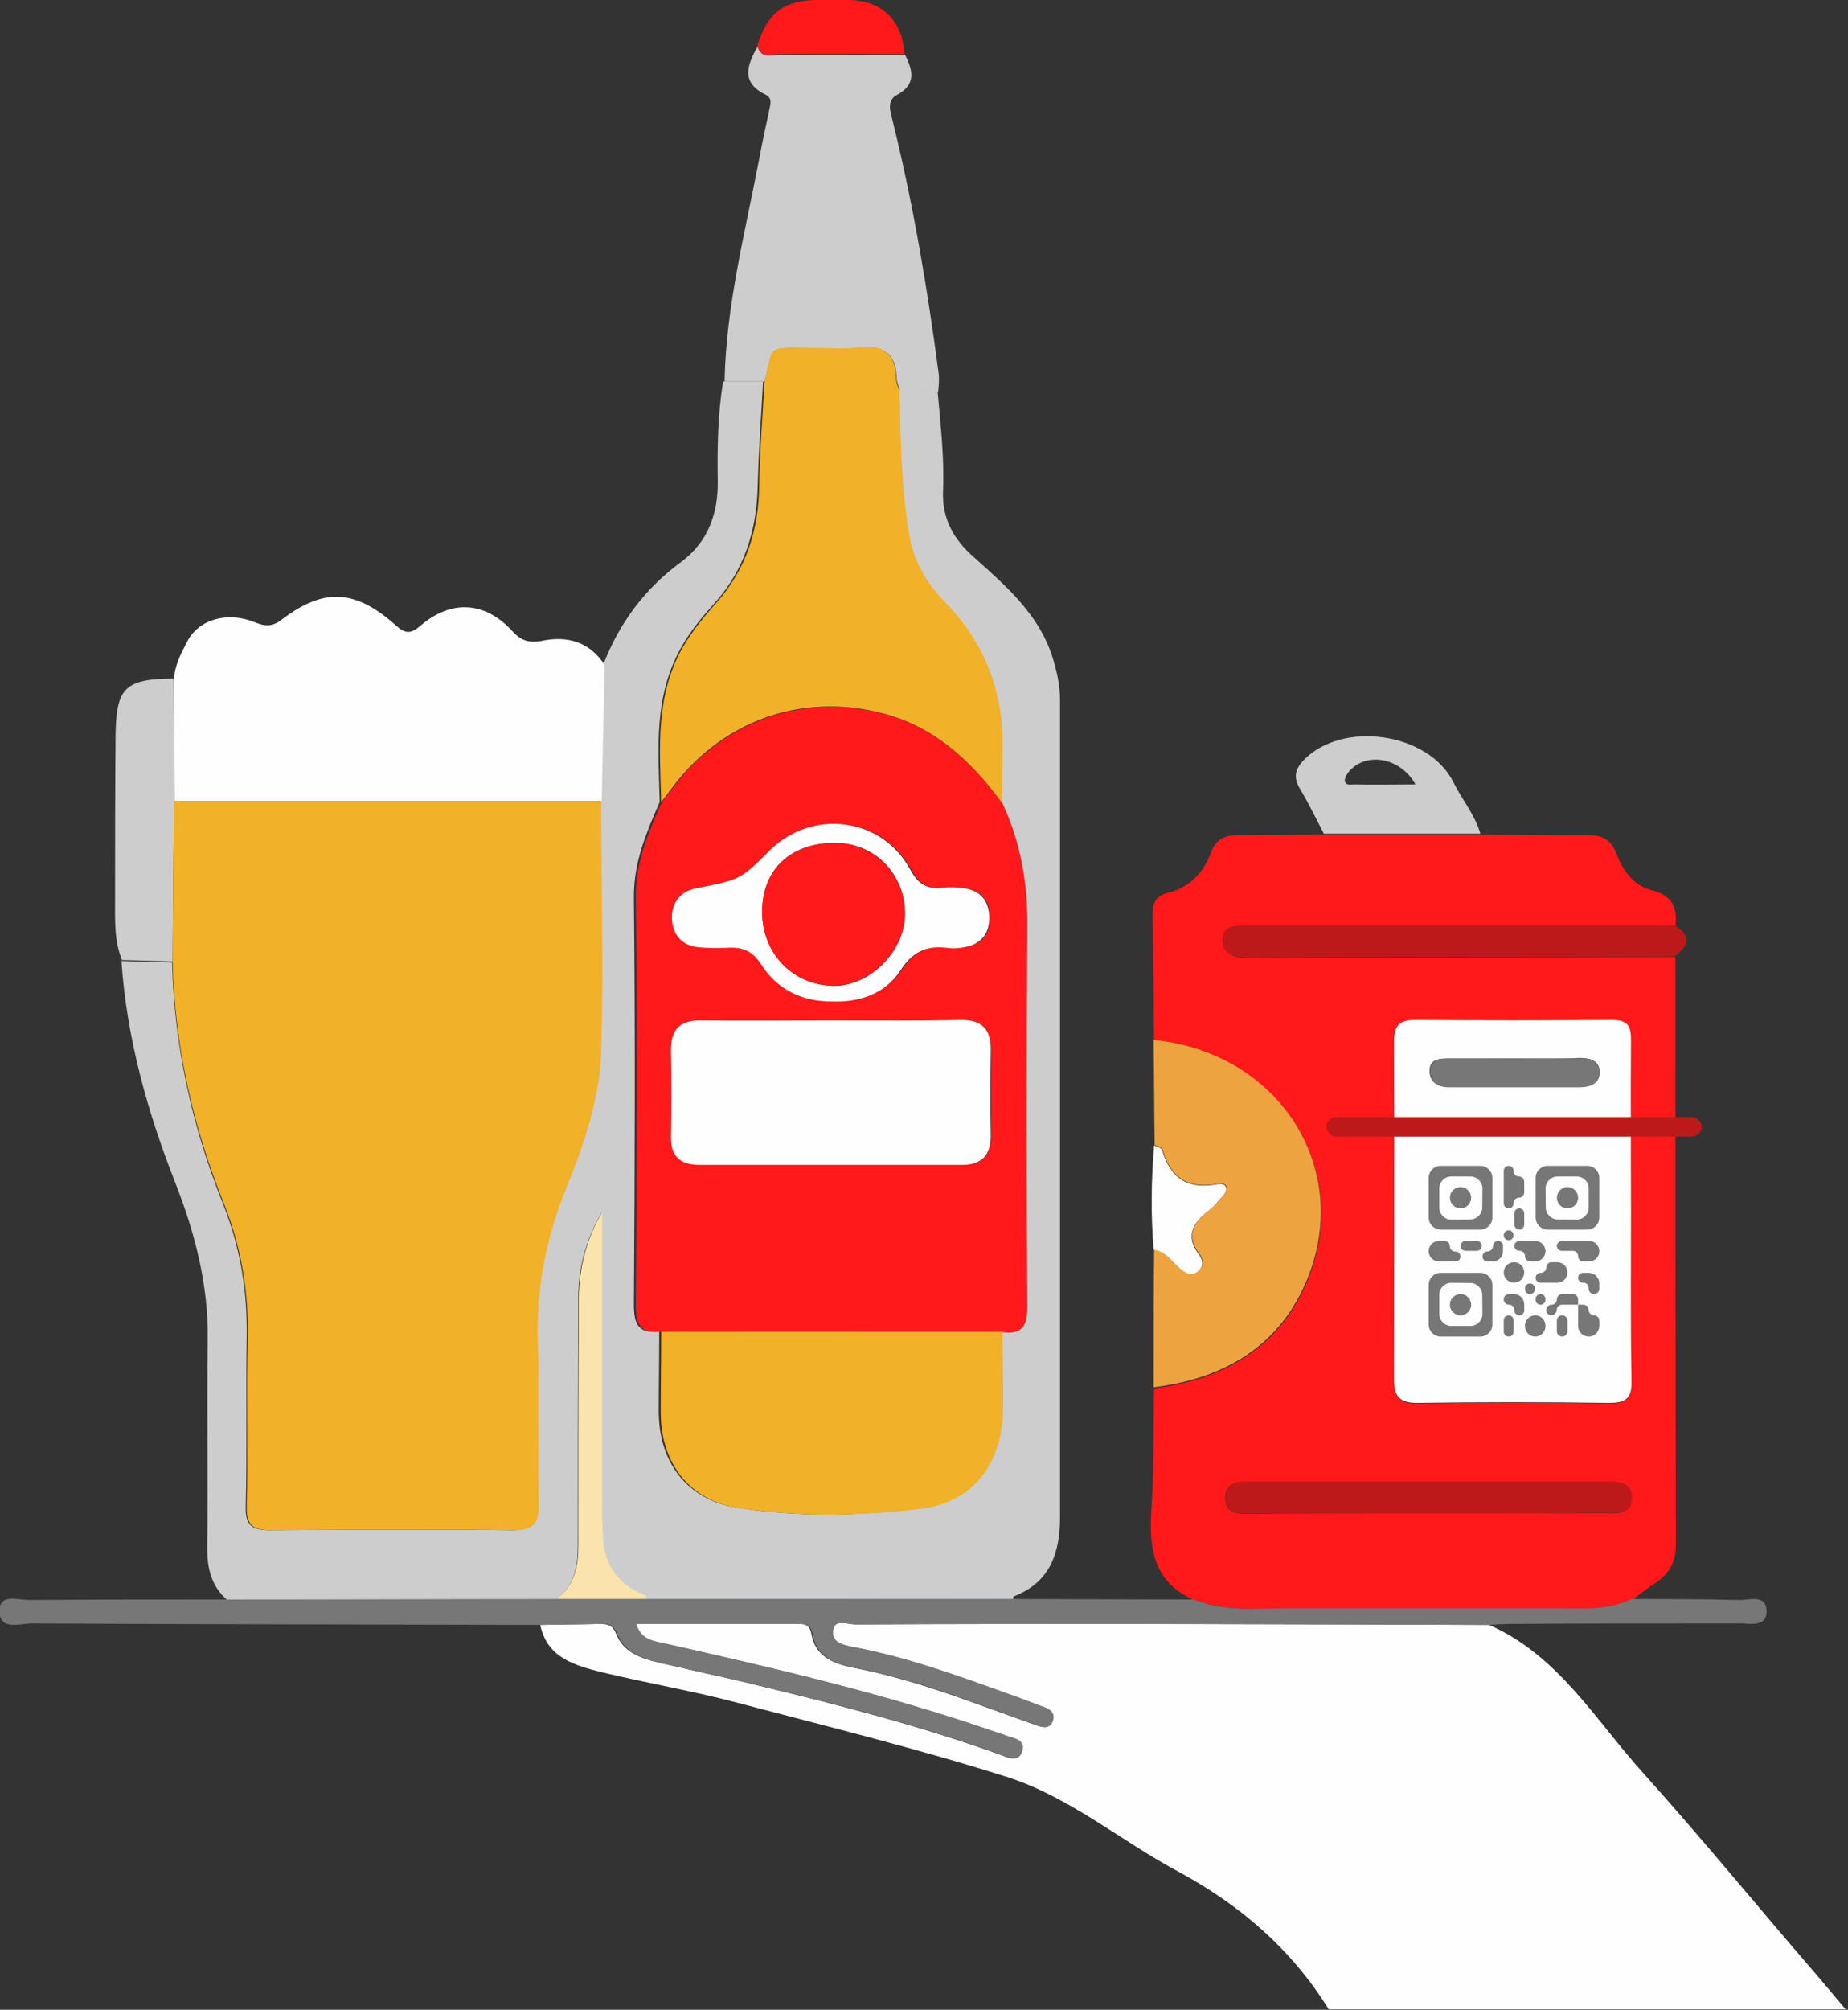
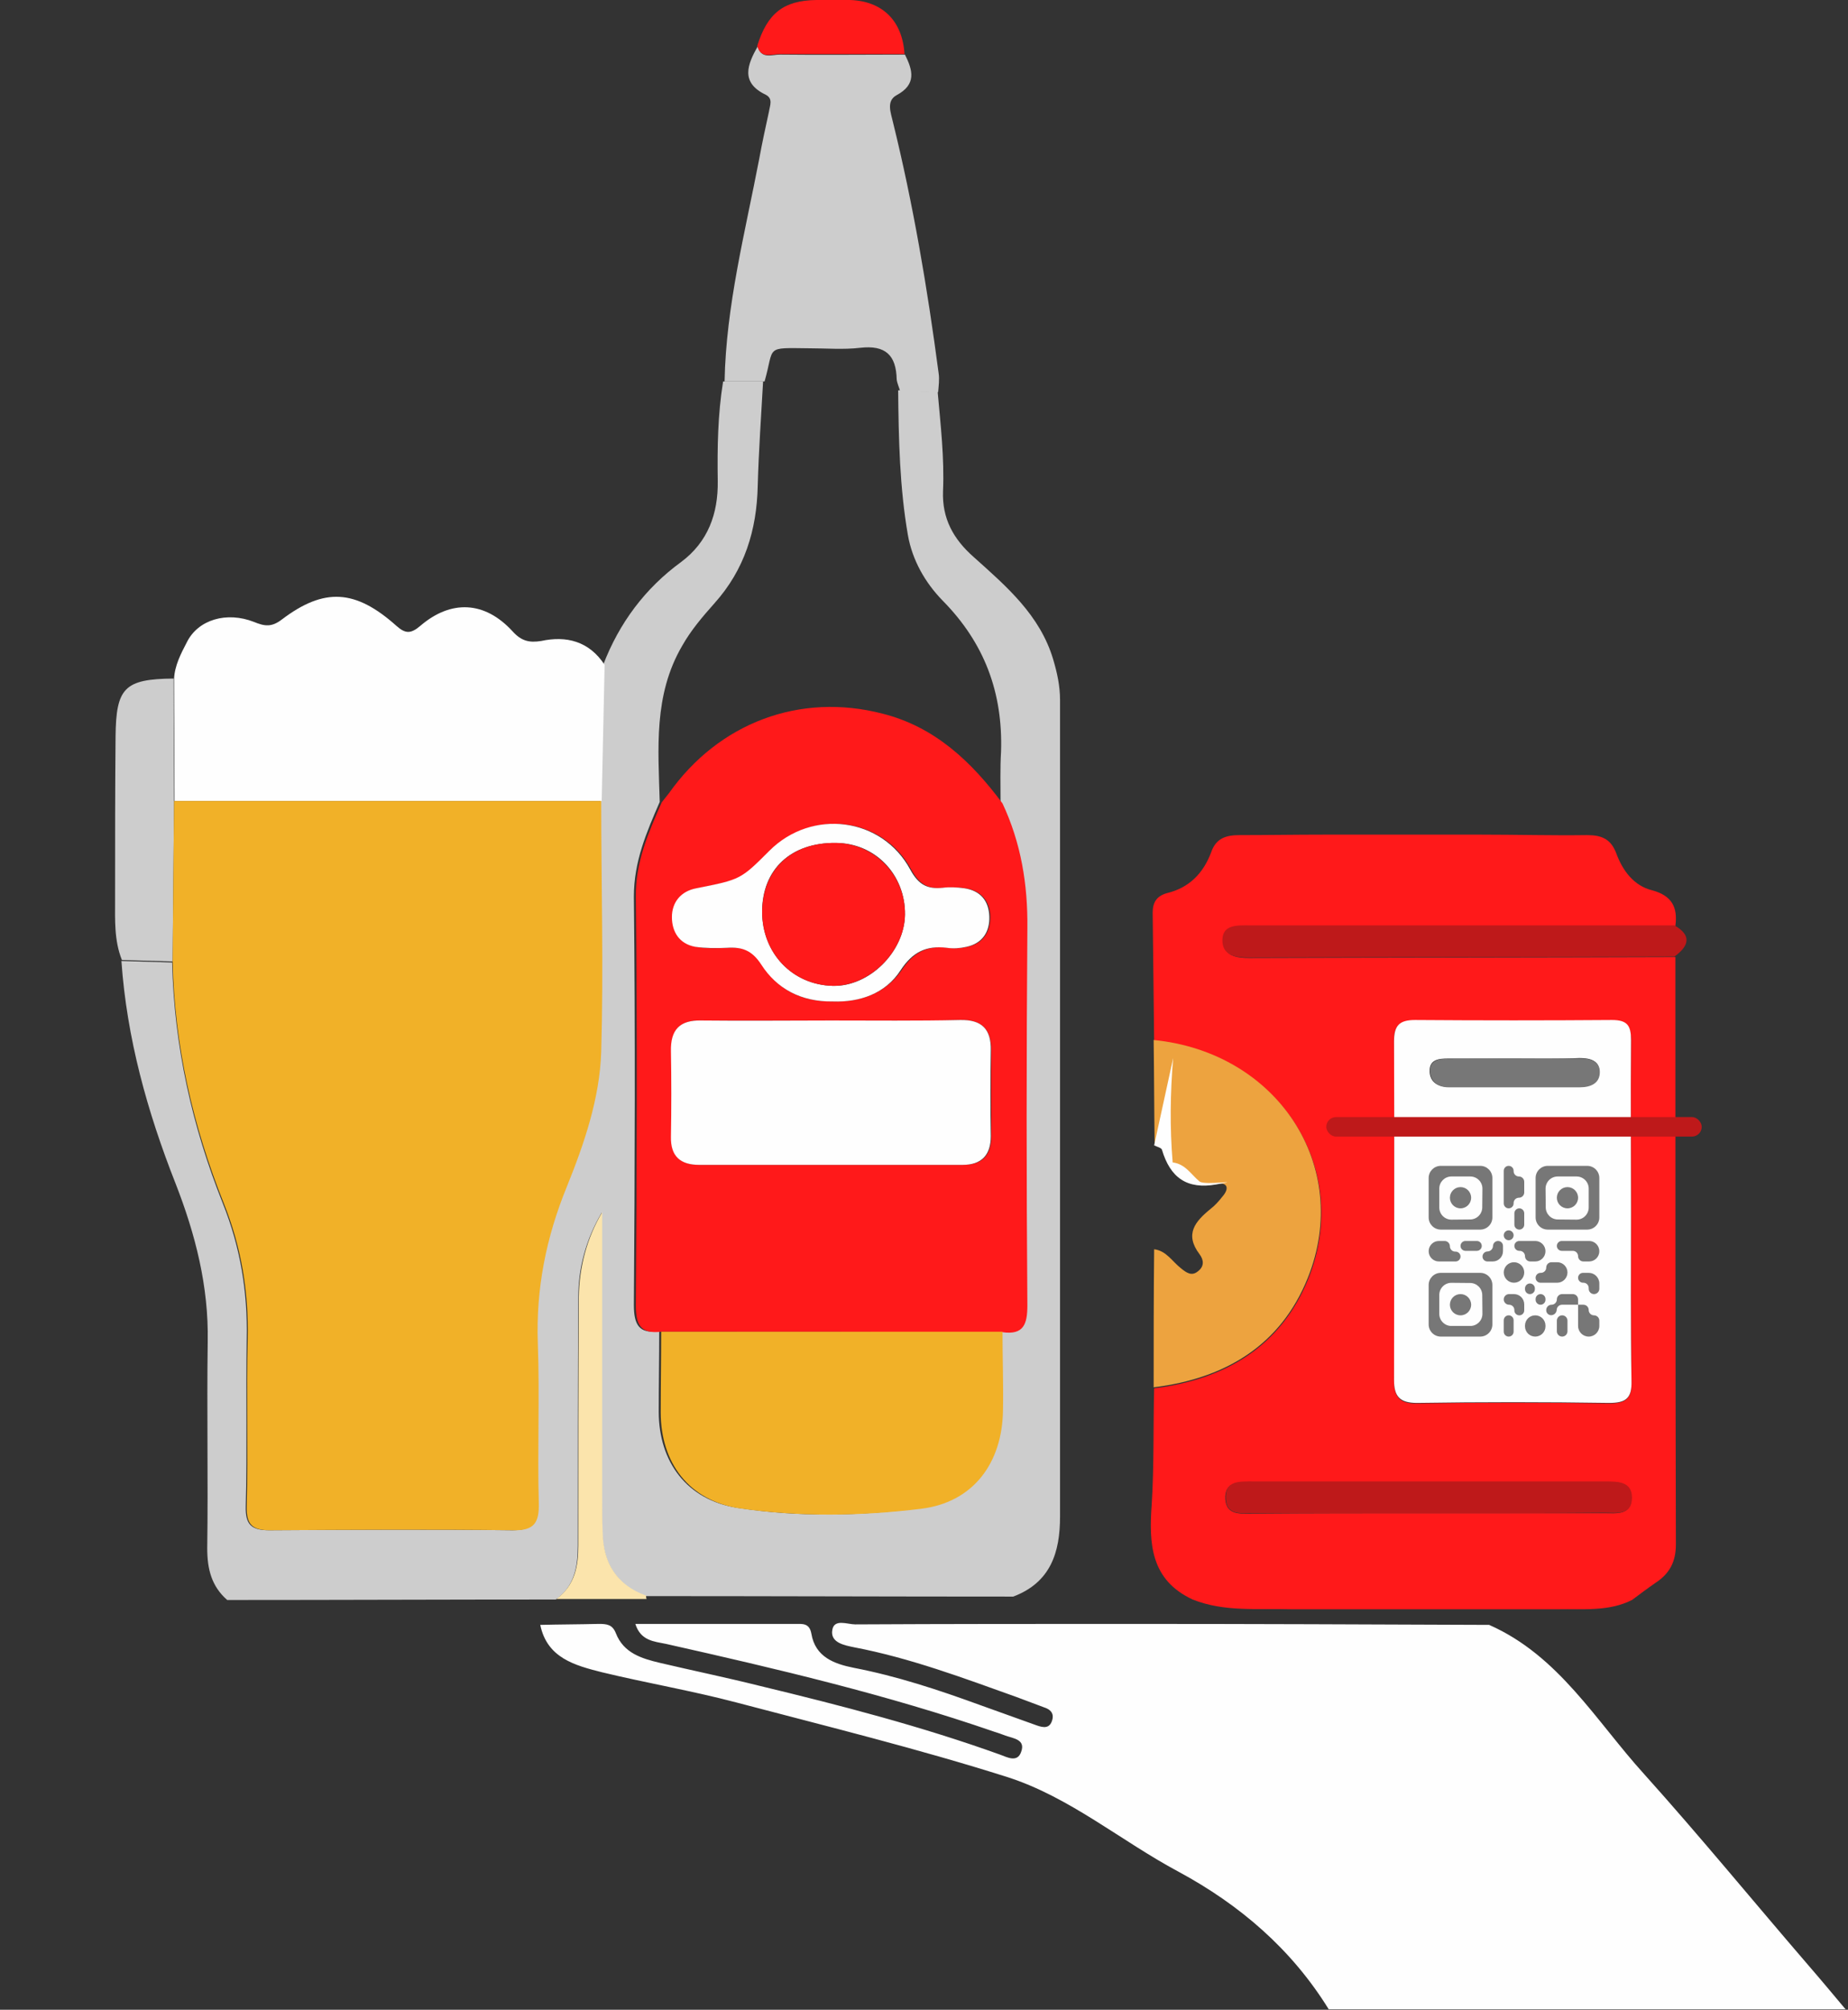
<svg xmlns="http://www.w3.org/2000/svg" id="eAGiYq3XS9F1" viewBox="0 0 379 412" shape-rendering="geometricPrecision" text-rendering="geometricPrecision">
  <rect x="0" y="0" width="379" height="412" fill="#333333" stroke="none" />
  <style> #eAGiYq3XS9F29_to {animation: eAGiYq3XS9F29_to__to 3000ms linear infinite normal forwards}@keyframes eAGiYq3XS9F29_to__to { 0% {transform: translate(310.5px,231px);animation-timing-function: cubic-bezier(0.42,0,0.58,1)} 50% {transform: translate(310.5px,282.4px);animation-timing-function: cubic-bezier(0.42,0,0.58,1)} 100% {transform: translate(310.5px,231px)}} </style>
  <g clip-path="url(#eAGiYq3XS9F30)">
    <g>
      <path d="M305.4,333.1c14.3,6.3,21.9,19.7,31.8,30.6c11.5,12.8,22.4,26.1,33.6,39.1c2.6,3,5.1,6,7.7,9.1-35.3,0-70.6,0-106,0-7.6-12.3-18.2-21.4-30.8-28.2-11.8-6.3-22.3-15.3-35.1-19.4-18.3-5.8-37-10.4-55.6-15.3-9.1-2.4-18.5-4-27.6-6.2-5.5-1.4-11.2-2.9-12.6-9.7c4-.1,8-.1,12-.2c1.6,0,2.8.1,3.5,1.9c1.6,4.1,5.3,5.2,9.1,6.1c6.8,1.6,13.6,3,20.4,4.7c16.6,4,33.2,8.3,49.3,14.1c1.4.5,3.5,1.7,4.3-.5c1-2.6-1.5-2.8-3.2-3.4-.8-.3-1.6-.6-2.3-.8-22-7.6-44.6-12.9-67.3-18-2.4-.5-5.2-.6-6.3-4.1c11.2,0,22,0,32.8,0c1.5,0,2.9-.2,3.3,2c.8,4.8,4.7,6.2,8.7,7c8.8,1.7,17.3,4.5,25.8,7.6c3.9,1.4,7.8,2.8,11.7,4.2c1.4.5,2.7.7,3.2-1.1.4-1.4-.4-2.2-1.7-2.6-1.9-.7-3.7-1.4-5.6-2.1-10.9-3.9-21.8-8-33.3-10.2-1.9-.4-5-.9-4.5-3.6.4-2.3,3.1-1.1,4.7-1.1c18.8-.1,37.6-.1,56.5-.1c24.5,0,49,.1,73.5.2Z" fill="#fefefe" />
      <path d="M244.6,327.9c-8.6-4-9-11.4-8.4-19.5.5-7.9.3-15.9.5-23.8c14.6-1.8,26-8.6,31.6-22.4c9.2-22.9-6.2-46.3-31.6-48.8-.1-8.8-.2-17.5-.3-26.3c0-2.1.8-3.4,2.9-4c4.6-1.1,7.5-4.1,9.1-8.4c1-2.9,3.1-3.5,5.8-3.5c5.8,0,11.6-.1,17.4-.1c10.7,0,21.4,0,32.1,0c7.3,0,14.5.2,21.8.1c3,0,4.9.8,6,3.8c1.3,3.5,3.6,6.6,7.3,7.5c4.1,1.1,5.3,3.5,4.8,7.3-29.1,0-58.2,0-87.3,0-2.3,0-5.3-.2-5.4,2.9-.1,3.3,2.7,3.7,5.4,3.7c29.1-.1,58.2-.1,87.3-.2c0,40.1,0,80.3.1,120.4c0,3.6-1.3,6-4.2,7.9-1.6,1.1-3.2,2.3-4.8,3.5-4.8,2.4-10,1.8-15.1,1.9-18.3,0-36.5,0-54.8,0-6.8-.2-13.7.6-20.2-2Zm89.9-79.2c0-11.8-.1-23.6,0-35.4c0-2.9-.8-4.1-3.9-4.1-13.5.1-27,.1-40.4,0-3.3,0-4.4,1.2-4.3,4.4.1,23.1.1,46.3,0,69.4c0,3.3,1.1,4.8,4.7,4.7c13.1-.2,26.3-.2,39.4,0c3.4,0,4.7-.9,4.6-4.5-.2-11.5-.1-23-.1-34.5Zm-41.4,61.5c12,0,24,0,35.9,0c2.4,0,5.6.5,5.6-3.1c0-3.5-3.1-3.3-5.6-3.3-24.1,0-48.2,0-72.4,0-2.5,0-5.5-.1-5.3,3.5.2,3.3,3,3,5.3,3c12.2-.1,24.3-.1,36.5-.1Z" fill="#ff191a" />
      <path d="M192.3,80.3c.6,6.8,1.4,13.6,1.1,20.4-.2,5.6,2.1,9.8,6.3,13.5c6.7,6,13.6,11.9,16.3,21c.8,2.7,1.4,5.4,1.4,8.3c0,55.8,0,111.6,0,167.4c0,7.3-1.9,13.5-9.6,16.4-25.1,0-50.2-.1-75.4-.1-6-2.2-8.7-6.8-8.9-13-.1-2.5-.1-5-.1-7.5c0-19.4,0-38.8,0-58.1-3.2,5.4-4.8,11.3-4.8,17.4-.1,17-.1,33.9-.1,50.9c0,4.3-.7,8.3-4.5,11-22.5,0-44.9.1-67.4.1-3.2-2.8-4.1-6.3-4.1-10.6.2-14.1-.1-28.2.1-42.4.2-11.3-2.5-21.9-6.6-32.4-5.8-14.7-10-29.8-11.1-45.6c3.5.1,6.9.2,10.4.3.4,17.1,4.1,33.6,10.4,49.4c3.6,9,5.1,18.1,4.9,27.7-.2,11.5.1,23-.2,34.4-.1,3.8,1.2,4.9,4.8,4.9c16.6-.1,33.3-.2,49.9,0c4.3,0,5.3-1.7,5.2-5.6-.2-10.9.3-21.8-.2-32.7-.4-11.2,1.7-21.7,5.9-32c3.6-8.9,6.9-18.1,7.1-27.8.5-17.1.1-34.3,0-51.4.2-9.3.4-18.6.6-27.9c3.3-8.6,8.6-15.7,16-21.1c5.5-4.1,7.6-9.9,7.5-16.6-.1-6.8,0-13.6,1.1-20.4c2.7,0,5.5,0,8.2,0-.4,7.1-.9,14.2-1.1,21.4-.2,9.1-2.7,17.2-8.9,24.1-2.4,2.7-4.8,5.5-6.6,8.7-5.9,10.1-4.9,21.1-4.6,32-2.7,6.2-5.3,12.2-5.3,19.4.3,27.9.2,55.8,0,83.7c0,4,1,6,5.2,5.4c0,5.5-.1,11-.1,16.5c0,10.3,5.8,18.1,16.1,19.7c12.3,1.9,24.9,1.7,37.3.1c10.7-1.3,16.6-9.4,16.8-20.3.1-5.3-.1-10.7-.1-16c4.3.6,5.1-1.6,5.1-5.5-.2-25.8-.2-51.5,0-77.3.1-9-1.3-17.5-5.1-25.6c0-3.5-.1-7,.1-10.4.4-12.1-3.4-22.3-12-31-3.6-3.7-6.2-8.3-7.1-13.4-1.7-9.8-1.9-19.7-2-29.7c2.8.2,5.5.2,8.1.3Z" fill="#cdcdcd" />
      <path d="M124,136.3c-.2,9.3-.4,18.6-.6,27.9-29.2,0-58.4,0-87.6,0c0-8.3-.1-16.7-.1-25c.1-2.7,1.4-5.2,2.6-7.5c2.3-4.7,8.2-6.4,13.8-4.2c2.2.9,3.6,1.1,5.7-.5c8.7-6.6,15.1-6.2,23.5,1.3c1.9,1.7,3,1.6,4.9,0c6.3-5.4,13.2-5.1,18.9,1.1c1.8,2,3.4,2.4,5.9,2c5.1-1.1,9.8,0,13,4.9Z" fill="#fefefe" />
-       <path d="M46.6,327.9c22.5,0,44.9-.1,67.4-.1c6.2,0,12.3,0,18.5,0c25.1,0,50.2,0,75.3,0c12.3,0,24.6.1,36.9.1c6.5,2.6,13.3,1.8,20,1.8c18.3,0,36.5,0,54.8,0c5.1,0,10.3.5,15.1-1.9c7.3,0,14.6,0,21.9.2c2.2.1,5.9-1.4,5.8,2.5-.1,3.1-3.4,2.3-5.6,2.3-15.6,0-31.1,0-46.7.1-1.5,0-3,.1-4.5.2-24.5-.1-49-.1-73.4-.2-18.8,0-37.6,0-56.5.1-1.6,0-4.3-1.2-4.7,1.1-.5,2.8,2.6,3.3,4.5,3.6c11.5,2.2,22.4,6.3,33.3,10.2c1.9.7,3.7,1.4,5.6,2.1c1.2.4,2.1,1.3,1.7,2.6-.5,1.8-1.9,1.6-3.2,1.1-3.9-1.4-7.8-2.8-11.7-4.2-8.4-3.1-16.9-5.9-25.8-7.6-4-.8-7.9-2.2-8.7-7-.4-2.2-1.8-2-3.3-2-10.8,0-21.6,0-32.8,0c1.1,3.5,3.9,3.5,6.3,4.1c22.7,5.1,45.3,10.4,67.3,18c.8.3,1.6.5,2.3.8c1.6.6,4.1.8,3.2,3.4-.8,2.2-2.9,1-4.3.5-16.1-5.8-32.7-10.1-49.3-14.1-6.8-1.6-13.6-3.1-20.4-4.7-3.8-.9-7.5-2-9.1-6.1-.7-1.8-1.9-2-3.5-1.9-4,.1-8,.1-12,.2-34.999-.1-69.8-.1-104.5-.3-2.4,0-6.4,1.5-6.6-2.3-.2-4.1,4-2.4,6.3-2.5c13.4-.1,26.9-.1,40.4-.1Z" fill="#777" />
      <path d="M156.8,78.2c-2.7,0-5.5,0-8.2,0c.3-15.5,4.2-30.5,7.1-45.6.6-3.3,1.3-6.5,2-9.7.2-1.3.9-2.7-.7-3.5-5.2-2.5-3.7-6.2-1.6-9.9.7,2.7,2.9,1.7,4.5,1.7c8.6.1,17.1,0,25.7,0c1.6,3.2,2.4,6.1-1.7,8.3-2.2,1.2-1.2,3.6-.8,5.4c4.2,17,7.1,34.2,9.4,51.6.2,1.3,0,2.6-.1,3.9-2.6-.1-5.2-.1-7.8-.2-.2-.8-.6-1.6-.7-2.4-.1-5-2.3-7.1-7.5-6.5-3.4.4-6.9.1-10.4.1-9.3-.1-7.1-.5-9.2,6.8Z" fill="#cdcdcd" />
      <path d="M236.6,213.2c25.4,2.5,40.8,25.9,31.6,48.8-5.6,13.9-17,20.6-31.6,22.4c0-9.4,0-18.9.1-28.3c2.5.3,3.7,2.5,5.5,3.9c1.1.9,2.2,1.7,3.5.6c1.3-1,1.2-2.3.3-3.5-3.1-4.1-.9-6.7,2.3-9.3.9-.7,1.7-1.6,2.4-2.5c1.5-1.7,1-3-1.1-2.6-6.1,1.1-9.6-1.4-11.2-7.1-.1-.4-1.1-.6-1.6-.9-.1-7.1-.1-14.3-.2-21.5Z" fill="#eda33f" />
      <path d="M35.6,139.1c0,8.3.1,16.7.1,25-.1,11-.2,22-.3,33-3.5-.1-6.9-.2-10.4-.3-1.6-4-1.4-8.2-1.4-12.3c0-11.2,0-22.3.1-33.5.1-10,1.8-11.8,11.9-11.9Z" fill="#cdcdcd" />
      <path d="M343.4,196.1c-29.1.1-58.2.1-87.3.2-2.7,0-5.5-.4-5.4-3.7.1-3.1,3.1-2.9,5.4-2.9c29.1,0,58.2,0,87.3,0c3.7,2.1,2.9,4.3,0,6.4Z" fill="#be191a" />
-       <path d="M303.6,170.9c-10.7,0-21.4,0-32.1,0-1.6-3.1-3.1-6.2-4.9-9.2-1.3-2.2-1.1-3.9.7-5.8c7.9-8.3,25.7-5.8,30.8,4.5c1.7,3.5,4.4,6.6,5.5,10.5Zm-13.3-10.1c-3-5.4-9.8-6.7-13.4-2.9-.5.5-1.1,1.4-1.1,2.1.1,1.1,1.2.8,2,.8c4.1.1,8.1,0,12.5,0Z" fill="#cdcdcd" />
      <path d="M185.5,11.1c-8.6,0-17.1,0-25.7,0-1.6,0-3.8,1-4.5-1.7c2.1-6.7,5.4-9.3,12.1-9.4c2.3,0,4.6-.1,6.9,0c6.7.2,10.8,4.3,11.2,11.1Z" fill="#ff191a" />
-       <path d="M236.7,234.8c.6.3,1.5.5,1.6.9c1.7,5.7,5.1,8.2,11.2,7.1c2.2-.4,2.6,1,1.1,2.6-.8.9-1.5,1.8-2.4,2.5-3.2,2.5-5.4,5.2-2.3,9.3.9,1.2,1,2.5-.3,3.5s-2.4.3-3.5-.6c-1.7-1.4-2.9-3.6-5.5-3.9-.6-7.1-.5-14.3.1-21.4Z" fill="#fefefe" />
-       <path d="M207.8,327.8c-25.1,0-50.2,0-75.3,0c0-.2,0-.4-.1-.7c25.1,0,50.2.1,75.4.1c0,.2,0,.4,0,.6Z" fill="#cbd1d4" />
+       <path d="M236.7,234.8c.6.3,1.5.5,1.6.9c1.7,5.7,5.1,8.2,11.2,7.1s-2.4.3-3.5-.6c-1.7-1.4-2.9-3.6-5.5-3.9-.6-7.1-.5-14.3.1-21.4Z" fill="#fefefe" />
      <path d="M334.5,248.7c0,11.5-.1,23,.1,34.4.1,3.6-1.2,4.5-4.6,4.5-13.1-.2-26.3-.2-39.4,0-3.6,0-4.7-1.4-4.7-4.7c0-23.1.1-46.3,0-69.4c0-3.2,1-4.4,4.3-4.4c13.5.1,27,.1,40.4,0c3.2,0,3.9,1.2,3.9,4.1-.1,11.9,0,23.7,0,35.5Zm-24-31.7c-4.5,0-9,0-13.5,0-2,0-3.9.2-3.8,2.7.1,2.1,1.6,3.1,3.8,3.1c9,0,17.9,0,26.9,0c2.2,0,4.2-.7,4.1-3.3-.1-2.2-2.1-2.6-4.1-2.6-4.5.2-8.9.1-13.4.1Z" fill="#fefefe" />
      <path d="M293.1,310.2c-12.1,0-24.3,0-36.4,0-2.3,0-5.2.4-5.3-3-.2-3.7,2.8-3.5,5.3-3.5c24.1,0,48.2,0,72.4,0c2.5,0,5.6-.1,5.6,3.3c0,3.7-3.2,3.1-5.6,3.1-12.1.1-24.1.1-36,.1Z" fill="#be191a" />
      <path d="M35.4,197.2c.1-11,.2-22,.3-33c29.2,0,58.4,0,87.6,0c0,17.1.5,34.3,0,51.4-.3,9.6-3.5,18.9-7.1,27.8-4.2,10.3-6.3,20.8-5.9,32c.4,10.9-.1,21.8.2,32.7.1,4-.9,5.7-5.2,5.6-16.6-.2-33.3-.1-49.9,0-3.6,0-4.9-1.1-4.8-4.9.3-11.5-.1-23,.2-34.4.2-9.6-1.3-18.7-4.9-27.7-6.4-16-10.1-32.4-10.5-49.5Z" fill="#f1b128" />
      <path d="M135.6,273c-4.2.5-5.2-1.4-5.2-5.4.2-27.9.3-55.8,0-83.7-.1-7.2,2.6-13.2,5.3-19.4.5-.6,1-1.3,1.5-1.9c10.2-14.4,26.8-20.7,43.8-16.3c10.7,2.7,18.2,9.8,24.6,18.4c3.8,8.1,5.2,16.6,5.1,25.6-.2,25.8-.2,51.5,0,77.3c0,3.9-.8,6.1-5.1,5.5-23.4-.1-46.7-.1-70-.1Zm34.8-63.8c-8.8,0-17.7.1-26.5,0-4.5-.1-6.3,1.9-6.2,6.3.1,5.8.1,11.7,0,17.5-.1,4,1.9,5.8,5.8,5.8c18,0,36,0,54,0c3.9,0,5.8-1.9,5.8-5.9c0-5.8-.1-11.7,0-17.5c0-4.3-1.8-6.4-6.3-6.3-9,.3-17.8.1-26.6.1Zm.4-3.9c5.5.2,10.8-1.6,14.1-6.4c2.5-3.8,5.3-5.1,9.5-4.6c1.3.2,2.7.1,4-.2c3.3-.7,4.7-3.1,4.7-6.2-.1-3.1-1.8-5.3-5.1-5.8-1.5-.2-3-.3-4.5-.1-3.1.3-4.9-.6-6.6-3.7-5.8-10.8-20.2-12.6-28.9-3.9-5.9,5.9-5.8,5.9-15,7.7-3.3.6-5,2.9-5,5.9s1.5,5.5,4.8,6.1c2.1.4,4.3.3,6.5.2c3-.2,5.1.5,7,3.4c3,5,7.9,7.7,14.5,7.6Z" fill="#ff191a" />
-       <path d="M205.5,164.6c-6.3-8.6-13.9-15.7-24.6-18.4-17-4.4-33.6,1.9-43.8,16.3-.5.7-1,1.3-1.5,1.9-.3-10.9-1.3-21.9,4.6-32c1.9-3.2,4.2-6,6.6-8.7c6.2-6.9,8.8-15,8.9-24.1.1-7.1.7-14.2,1.1-21.4c2-7.3-.1-6.9,9.1-6.9c3.5,0,7,.3,10.4-.1c5.1-.6,7.4,1.5,7.5,6.5c0,.8.4,1.6.7,2.4.2,9.9.3,19.9,2,29.7.9,5.2,3.5,9.7,7.1,13.4c8.5,8.7,12.4,18.9,12,31-.1,3.5,0,6.9-.1,10.4Z" fill="#f1b128" />
      <path d="M135.6,273c23.3,0,46.6,0,70,0c0,5.3.2,10.7.1,16-.1,10.9-6.1,19-16.8,20.3-12.3,1.5-24.9,1.7-37.3-.1-10.3-1.6-16.1-9.3-16.1-19.7c0-5.5.1-11,.1-16.5Z" fill="#f1b128" />
      <path d="M132.5,327.1c0,.2,0,.4.1.7-6.2,0-12.3,0-18.5,0c3.8-2.8,4.5-6.7,4.5-11c0-17,0-33.9.1-50.9.1-6.1,1.6-12,4.8-17.4c0,19.4,0,38.8,0,58.1c0,2.5,0,5,.1,7.5.1,6.2,2.8,10.8,8.9,13Z" fill="#fbe4ac" />
      <path d="M310.5,217c4.5,0,9,0,13.5,0c2,0,4,.4,4.1,2.6.1,2.5-1.9,3.3-4.1,3.3-9,0-17.9,0-26.9,0-2.2,0-3.6-1.1-3.8-3.1-.2-2.5,1.8-2.8,3.8-2.7c4.4,0,8.9-.1,13.4-.1Z" fill="#777" />
      <path d="M170.4,209.2c8.8,0,17.7.1,26.5-.1c4.5-.1,6.4,1.9,6.3,6.3-.1,5.8-.1,11.7,0,17.5c0,3.9-1.9,5.9-5.8,5.9-18,0-36,0-54,0-3.8,0-5.9-1.7-5.8-5.8.1-5.8.1-11.7,0-17.5-.1-4.4,1.8-6.4,6.2-6.3c8.9.1,17.8,0,26.6,0Z" fill="#fefefe" />
      <path d="M170.8,205.3c-6.5.1-11.5-2.6-14.7-7.6-1.9-2.9-3.9-3.6-7-3.4-2.1.1-4.4.1-6.5-.2-3.3-.6-4.8-3.1-4.8-6.1s1.8-5.3,5-5.9c9.1-1.8,9.1-1.8,15-7.7c8.7-8.7,23.1-6.9,28.9,3.9c1.7,3.1,3.5,4,6.6,3.7c1.5-.2,3-.1,4.5.1c3.3.5,5,2.6,5.1,5.8.1,3.1-1.4,5.5-4.7,6.2-1.3.3-2.7.4-4,.2-4.2-.5-7,.8-9.5,4.6-3.1,4.8-8.4,6.6-13.9,6.4Zm.6-32.5c-9.2-.1-15.1,5.4-15.1,14.1c0,8.5,6.2,15,14.5,15.2c7.5.2,14.7-7,14.8-14.6.1-8.2-6.1-14.7-14.2-14.7Z" fill="#fefefe" />
      <path d="M171.4,172.8c8,.1,14.3,6.6,14.2,14.7-.1,7.6-7.3,14.7-14.8,14.6-8.3-.2-14.5-6.7-14.5-15.2.1-8.7,6-14.2,15.1-14.1Z" fill="#ff191a" />
      <path d="M293,249.578c0,1.374,1.114,2.489,2.489,2.489h8.089c1.374,0,2.489-1.115,2.489-2.489v-8.089c0-1.375-1.115-2.489-2.489-2.489h-8.089c-1.375,0-2.489,1.114-2.489,2.489v8.089Zm15.4-2.878c0,.558.453,1.011,1.011,1.011.559,0,1.011-.453,1.011-1.011v-.078c0-.601.488-1.089,1.089-1.089s1.089-.487,1.089-1.089v-2.177c0-.602-.488-1.089-1.089-1.089s-1.089-.488-1.089-1.089v-.078c0-.558-.452-1.011-1.011-1.011-.558,0-1.011.453-1.011,1.011v6.689Zm6.533,2.878c0,1.374,1.115,2.489,2.489,2.489h8.089c1.375,0,2.489-1.115,2.489-2.489v-8.089c0-1.375-1.114-2.489-2.489-2.489h-8.089c-1.374,0-2.489,1.114-2.489,2.489v8.089Zm-10.943-2.054c-.013,1.357-1.109,2.453-2.466,2.466l-3.834.036c-1.384.013-2.512-1.105-2.512-2.489v-3.87c0-1.375,1.114-2.489,2.489-2.489h3.87c1.384,0,2.502,1.128,2.489,2.512l-.036,3.834Zm21.832.013c0,1.384-1.128,2.502-2.512,2.489l-3.834-.036c-1.357-.013-2.453-1.109-2.466-2.466l-.036-3.834c-.013-1.384,1.105-2.512,2.489-2.512h3.87c1.375,0,2.489,1.114,2.489,2.489v3.87Zm-28.466-2.004c0,1.203.975,2.178,2.177,2.178c1.203,0,2.178-.975,2.178-2.178c0-1.202-.975-2.177-2.178-2.177-1.202,0-2.177.975-2.177,2.177Zm21.933,0c0,1.203.975,2.178,2.178,2.178c1.202,0,2.177-.975,2.177-2.178c0-1.202-.975-2.177-2.177-2.177-1.203,0-2.178.975-2.178,2.177Zm-8.711,5.523c0,.558.452,1.011,1.011,1.011.558,0,1.011-.453,1.011-1.011v-2.334c0-.558-.453-1.011-1.011-1.011-.559,0-1.011.453-1.011,1.011v2.334Zm-2.178,2.177c0,.559.453,1.011,1.011,1.011.559,0,1.011-.452,1.011-1.011c0-.558-.452-1.011-1.011-1.011-.558,0-1.011.453-1.011,1.011ZM293,256.5c0,1.16.94,2.1,2.1,2.1h3.422c.559,0,1.011-.453,1.011-1.011c0-.559-.452-1.011-1.011-1.011h-.078c-.601,0-1.088-.488-1.088-1.089s-.488-1.089-1.089-1.089h-1.167c-1.16,0-2.1.94-2.1,2.1Zm6.533-1.089c0,.559.453,1.011,1.011,1.011h2.334c.558,0,1.011-.452,1.011-1.011c0-.558-.453-1.011-1.011-1.011h-2.334c-.558,0-1.011.453-1.011,1.011Zm6.657.039c-.026.594-.501,1.07-1.096,1.096l-.046.002c-.561.025-1.004.487-1.004,1.048c0,.555.45,1.004,1.004,1.004h1.096c1.16,0,2.1-.94,2.1-2.1v-1.096c0-.555-.449-1.004-1.004-1.004-.561,0-1.023.442-1.047,1.003l-.003.047Zm4.388-.039c0,.559.452,1.011,1.011,1.011h.078c.601,0,1.089.488,1.089,1.089s.487,1.089,1.088,1.089h1.012c1.159,0,2.1-.94,2.1-2.1s-.941-2.1-2.1-2.1h-3.267c-.559,0-1.011.453-1.011,1.011Zm8.711,0c0,.559.453,1.011,1.011,1.011h2.256c.601,0,1.088.488,1.088,1.089s.488,1.089,1.089,1.089h1.167c1.16,0,2.1-.94,2.1-2.1s-.94-2.1-2.1-2.1h-5.6c-.558,0-1.011.453-1.011,1.011ZM308.4,260.856c0,1.159.94,2.1,2.1,2.1s2.1-.941,2.1-2.1c0-1.16-.94-2.1-2.1-2.1s-2.1.94-2.1,2.1Zm8.711-1.012c0,.602-.487,1.089-1.089,1.089h-.078c-.558,0-1.011.453-1.011,1.011c0,.559.453,1.012,1.011,1.012h3.423c1.159,0,2.1-.941,2.1-2.1c0-1.16-.941-2.1-2.1-2.1h-1.167c-.601,0-1.089.487-1.089,1.088ZM293,271.511c0,1.375,1.114,2.489,2.489,2.489h8.089c1.374,0,2.489-1.114,2.489-2.489v-8.089c0-1.374-1.115-2.489-2.489-2.489h-8.089c-1.375,0-2.489,1.115-2.489,2.489v8.089Zm30.644-9.567c0,.559.453,1.012,1.012,1.012h.077c.602,0,1.089.487,1.089,1.088v.156c0,.601.488,1.089,1.089,1.089s1.089-.488,1.089-1.089v-1.089c0-1.203-.975-2.178-2.178-2.178h-1.166c-.559,0-1.012.453-1.012,1.011Zm-19.618,7.366c.013,1.384-1.105,2.512-2.489,2.512h-3.87c-1.375,0-2.489-1.114-2.489-2.489v-3.87c0-1.384,1.128-2.502,2.512-2.489l3.834.036c1.357.013,2.453,1.109,2.466,2.466l.036,3.834Zm8.73-5.032c0,.558.452,1.011,1.011,1.011.558,0,1.011-.453,1.011-1.011v-.156c0-.558-.453-1.011-1.011-1.011-.559,0-1.011.453-1.011,1.011v.156Zm-15.4,3.189c0,1.202.975,2.177,2.177,2.177c1.203,0,2.178-.975,2.178-2.177c0-1.203-.975-2.178-2.178-2.178-1.202,0-2.177.975-2.177,2.178Zm11.044-1.089c0,.601.488,1.089,1.089,1.089s1.089.487,1.089,1.089v.077c0,.559.452,1.011,1.011,1.011.558,0,1.011-.452,1.011-1.011v-1.244c0-1.16-.94-2.1-2.1-2.1h-1.011c-.601,0-1.089.487-1.089,1.089Zm6.533.078c0,.558.453,1.011,1.011,1.011.559,0,1.012-.453,1.012-1.011v-.156c0-.558-.453-1.011-1.012-1.011-.558,0-1.011.453-1.011,1.011v.156Zm4.356-.078c0,.601-.488,1.089-1.089,1.089s-1.089.494-1.089,1.096v.045c0,.572.478,1.03,1.05,1.005.594-.026,1.07-.502,1.096-1.096.026-.588.509-1.05,1.097-1.05h3.29v4.355c0,1.203.975,2.178,2.178,2.178s2.178-.975,2.178-2.178v-1.089c0-.601-.488-1.089-1.089-1.089s-1.089-.487-1.089-1.088c0-.602-.487-1.089-1.089-1.089h-1.089v-1.089c0-.602-.487-1.089-1.088-1.089h-2.178c-.602,0-1.089.487-1.089,1.089ZM308.4,272.989c0,.558.453,1.011,1.011,1.011.559,0,1.011-.453,1.011-1.011v-2.333c0-.559-.452-1.012-1.011-1.012-.558,0-1.011.453-1.011,1.012v2.333Zm4.356-1.089c0,1.16.94,2.1,2.1,2.1c1.159,0,2.1-.94,2.1-2.1v-.156c0-1.159-.941-2.1-2.1-2.1-1.16,0-2.1.941-2.1,2.1v.156Zm6.533,1.011c0,.601.487,1.089,1.089,1.089.601,0,1.089-.488,1.089-1.089v-2.178c0-.601-.488-1.089-1.089-1.089-.602,0-1.089.488-1.089,1.089v2.178Z" clip-rule="evenodd" fill="#777" fill-rule="evenodd" />
      <g id="eAGiYq3XS9F29_to" transform="translate(310.5,231)">
        <rect width="77" height="4" rx="2" ry="2" transform="translate(-38.5,-2)" fill="#be191a" />
      </g>
    </g>
    <clipPath id="eAGiYq3XS9F30">
      <rect width="379" height="412" rx="0" ry="0" fill="#fff" />
    </clipPath>
  </g>
</svg>